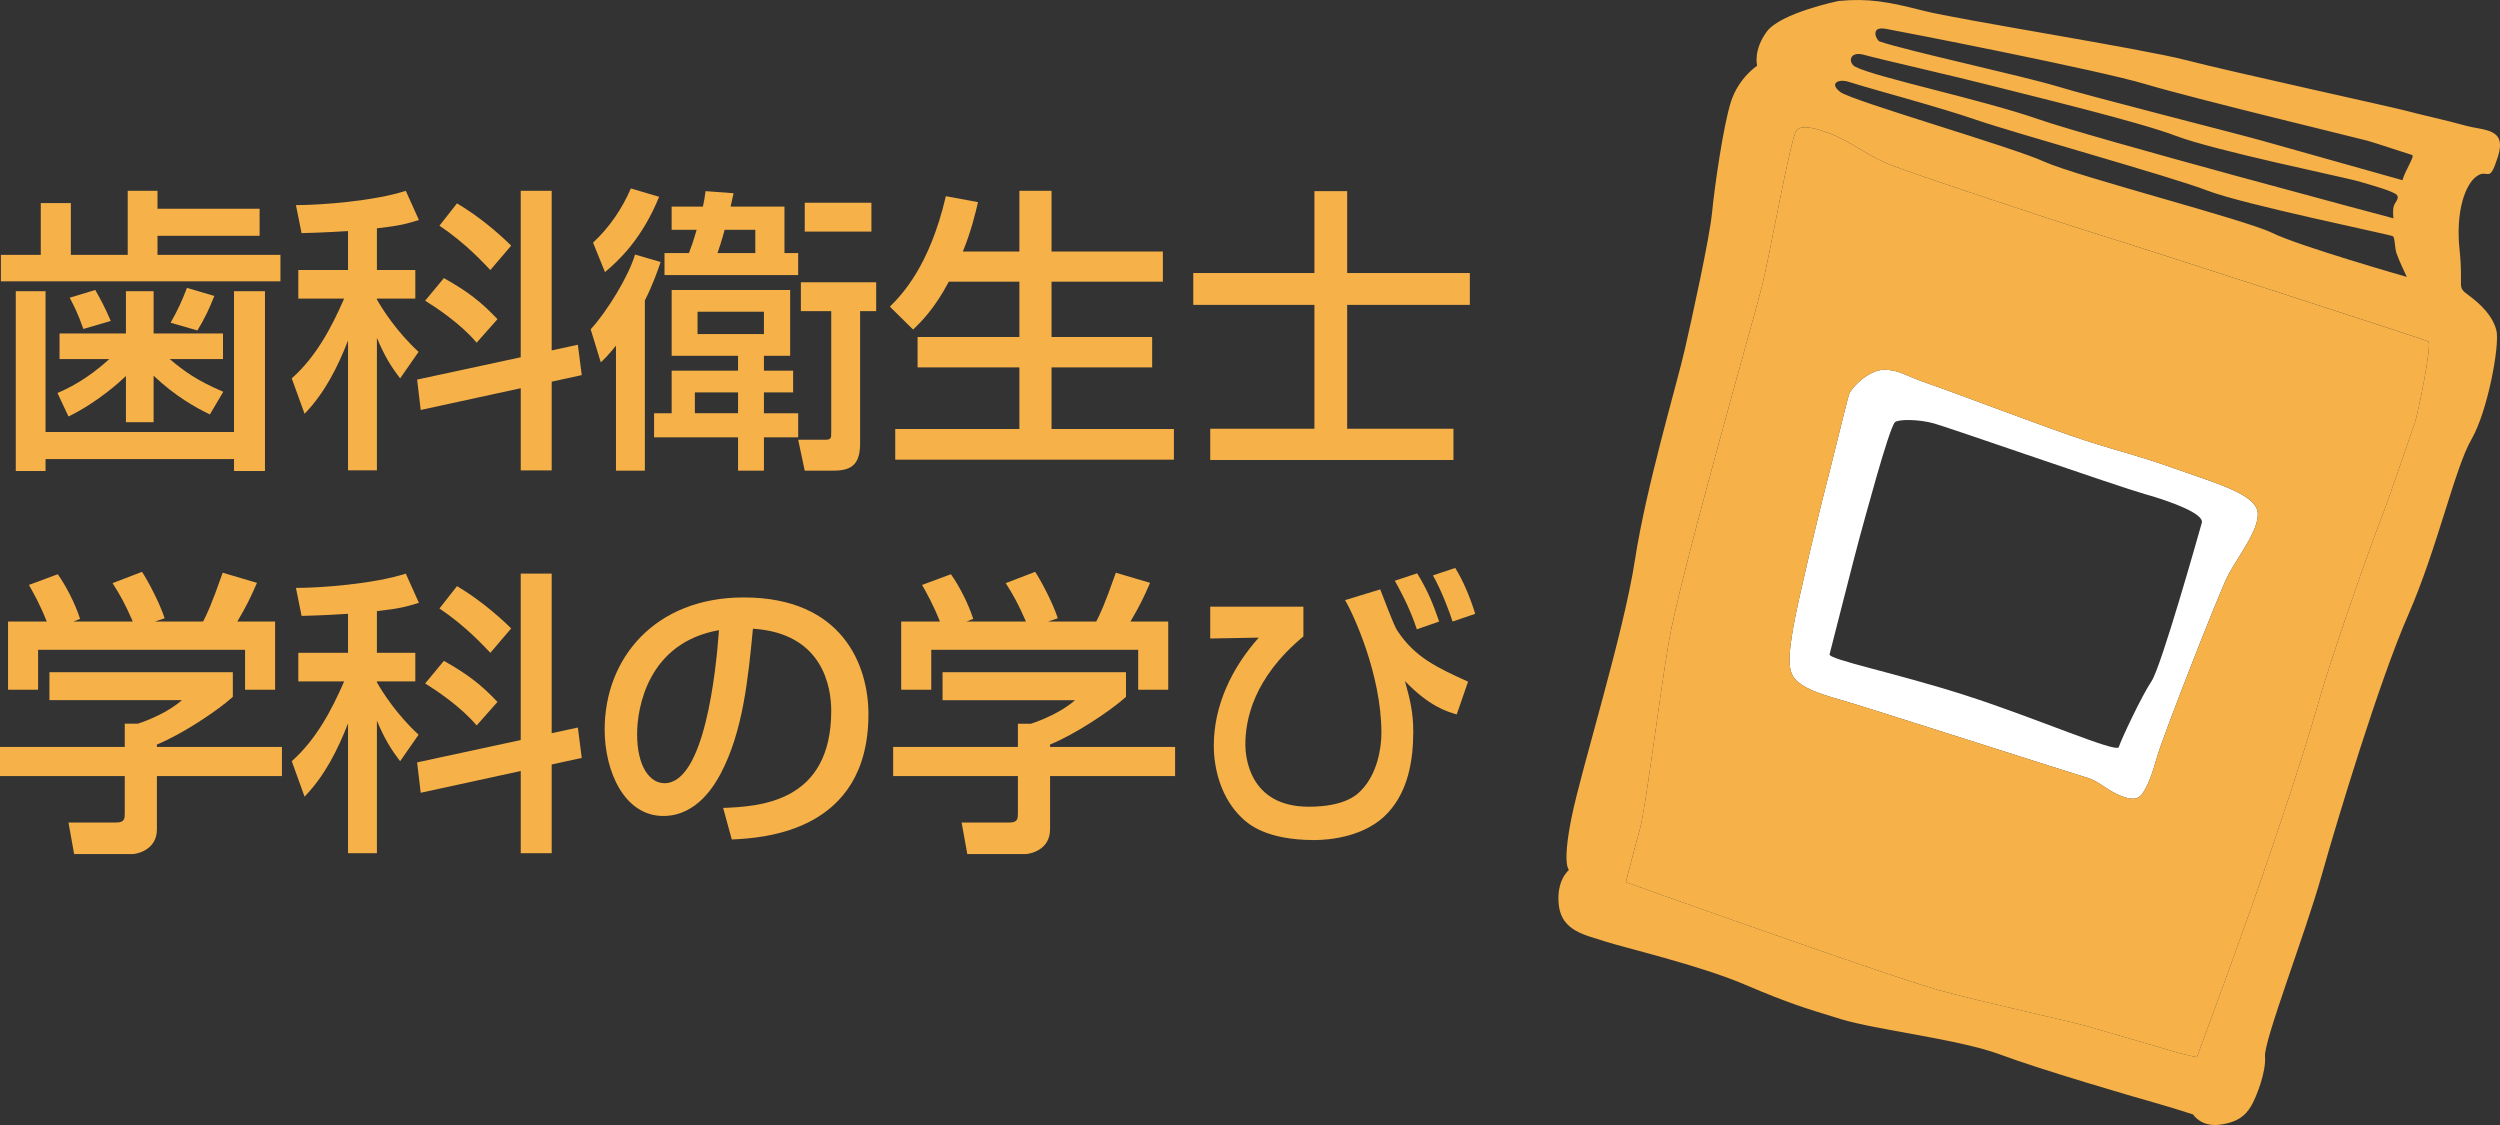
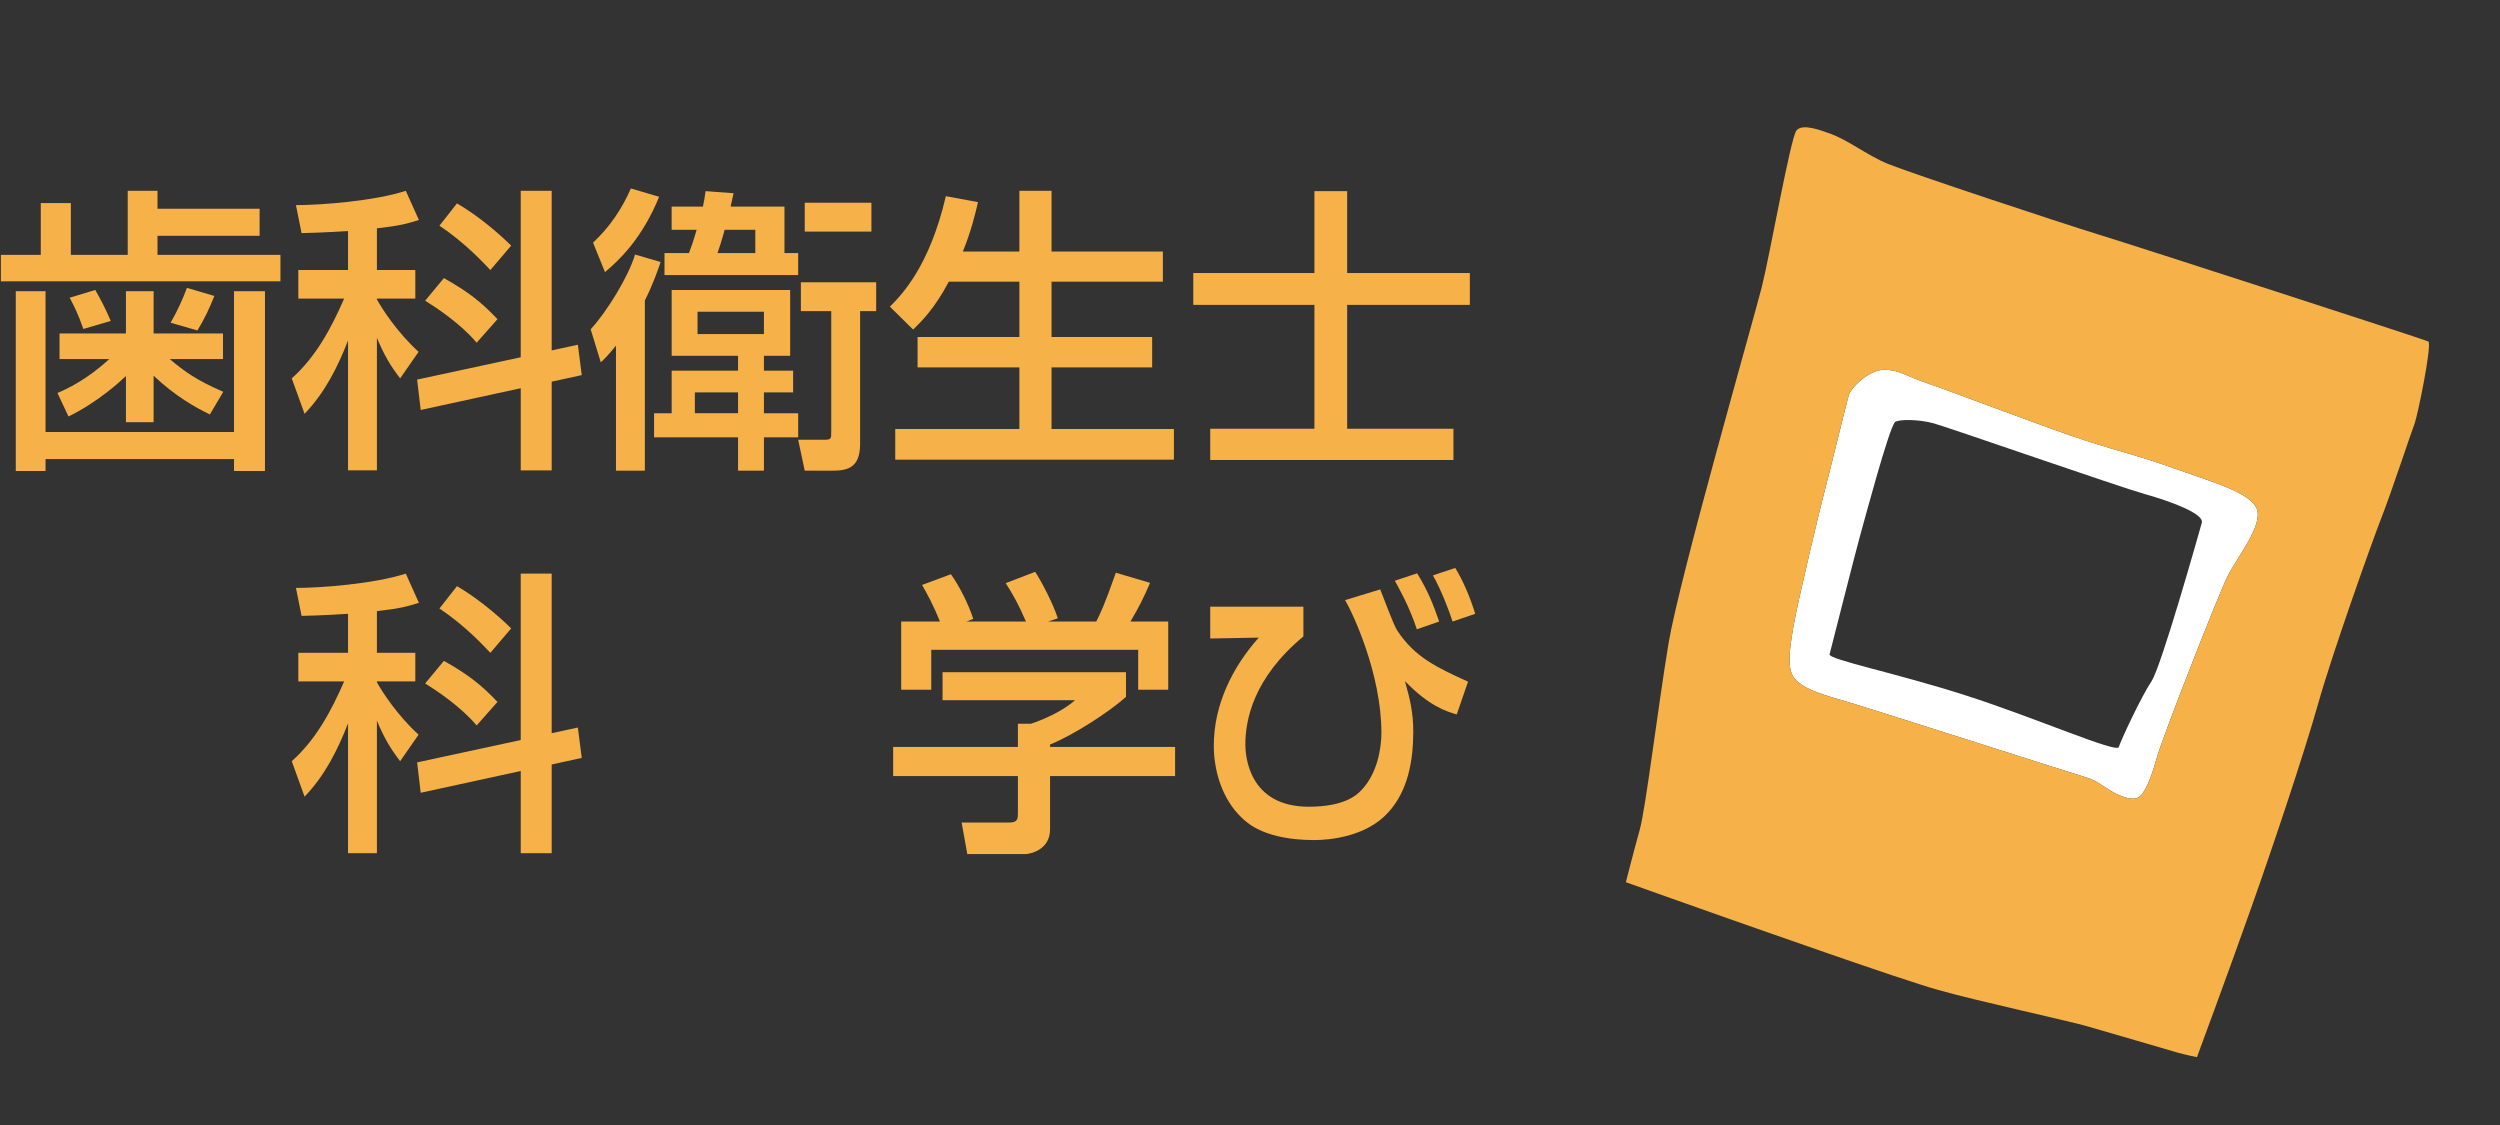
<svg xmlns="http://www.w3.org/2000/svg" version="1.1" x="0px" y="0px" width="160px" height="72px" viewBox="0 0 160 72" enable-background="new 0 0 160 72" xml:space="preserve">
  <rect x="0" y="0" width="160" height="72" fill="#333333" stroke="none" />
  <defs>
</defs>
  <path fill="#FFFFFF" d="M144.428,32.551c-0.432-1.029-2.782-1.689-5.254-2.565c-2.465-0.876-3.33-1.029-5.655-1.774  c-2.323-0.746-8.532-3.126-10.103-3.659c-1.57-0.533-1.835-0.879-2.831-0.888c-0.99-0.005-2.139,1.175-2.266,1.625  c-0.188,0.673-1.342,5.416-1.532,6.087c-0.189,0.671-1.735,7.116-2.015,8.757c-0.278,1.642-0.395,2.697,0.075,3.28  c0.468,0.585,1.45,0.952,2.962,1.378c1.51,0.425,15.124,4.799,15.793,4.989c0.671,0.188,1.309,0.82,2.039,1.118  c0.731,0.295,1.176,0.329,1.487-0.127c0.307-0.455,0.581-1.103,0.934-2.362c0.355-1.256,3.921-10.392,4.528-11.578  C143.196,35.643,144.866,33.579,144.428,32.551z M137.696,43.601c-0.618,0.912-1.972,3.791-2.092,4.21  c-0.117,0.417-5.27-1.847-9.754-3.291c-4.483-1.446-8.853-2.312-8.757-2.647c0.092-0.336,1.672-6.59,1.932-7.512  c0.259-0.922,1.85-6.901,2.247-7.335c0.186-0.201,1.506-0.208,2.51,0.075c1.01,0.284,11.807,4.047,13.485,4.519  c1.679,0.475,3.813,1.257,3.648,1.841C140.749,34.05,138.316,42.691,137.696,43.601z" />
-   <path fill="#F6B148" d="M159.77,21.149c-0.226-0.911-0.979-1.666-1.781-2.253c-0.8-0.587-0.312-0.391-0.574-2.876  c-0.266-2.488,0.355-4.26,1.13-4.766c0.735-0.473,0.751,0.581,1.329-1.249c0.573-1.83-0.91-1.636-2.084-1.967  c-1.178-0.33-3.052-0.74-3.779-0.943c-0.724-0.205-11.301-2.518-14.111-3.249c-2.816-0.731-14.543-2.585-16.798-3.158  c-2.251-0.576-3.512-0.81-5.435-0.626c0,0-3.715,0.765-4.596,1.965c-0.88,1.201-0.615,2.181-0.615,2.181s-1.176,0.756-1.676,2.304  c-0.493,1.552-1.047,5.438-1.208,7.084s-1.235,6.534-1.752,8.801c-0.52,2.268-2.458,8.723-3.188,13.466s-3.422,13.34-4.045,16.424  c-0.627,3.081-0.173,3.39-0.173,3.39s-0.848,0.667-0.646,2.294c0.21,1.628,1.708,1.869,2.924,2.27  c1.216,0.402,6.056,1.526,8.961,2.766c2.915,1.24,3.864,1.509,6.14,2.21c2.274,0.7,7.605,1.294,10.226,2.275  c2.619,0.978,8.55,2.708,9.837,3.07c1.284,0.363,2.5,0.763,2.5,0.763s0.5,0.807,1.684,0.657c1.191-0.147,1.681-0.611,2.023-1.179  c0.339-0.569,0.979-2.198,0.897-3.188c-0.085-0.989,2.572-7.846,3.61-11.537c1.042-3.691,3.699-12.479,5.556-16.724  c1.859-4.244,2.99-9.418,4.046-11.232C159.222,26.306,159.996,22.055,159.77,21.149z M120.684,1.844  c1.03,0.181,13.561,2.624,16.608,3.535c3.045,0.913,13.697,3.479,14.25,3.634c0.55,0.156,2.629,0.851,2.83,0.906  c0.199,0.058-0.432,0.961-0.615,1.614c0,0-7.277-2.049-8.981-2.528c-1.71-0.481-10.912-2.803-13.105-3.475  c-2.196-0.669-9.548-2.254-11.379-2.878C120.093,2.584,119.651,1.658,120.684,1.844z M119.296,3.509  c0.948,0.269,5.742,1.352,8.163,1.974c2.42,0.621,9.421,2.304,11.822,3.221c2.395,0.915,10.701,2.633,11.538,2.868  c0.84,0.236,2.403,0.676,2.583,0.908c0.177,0.231-0.125,0.448-0.205,0.729c-0.079,0.279-0.019,0.763-0.019,0.763  s-19.12-5.089-22.746-6.351c-3.628-1.262-10.304-2.651-11.681-3.342C118.26,4.03,118.341,3.242,119.296,3.509z M118.319,5.238  c1.605,0.512,5.681,1.579,8.133,2.424c2.448,0.846,12.551,3.655,14.833,4.54c2.289,0.885,11.702,2.813,11.854,2.913  c0.153,0.104,0.104,0.694,0.238,1.095c0.126,0.397,0.659,1.513,0.659,1.513s-6.923-1.981-8.621-2.82  c-1.696-0.841-12.502-3.611-14.591-4.56c-2.085-0.95-12.302-3.885-13.047-4.457C117.032,5.315,117.686,5.035,118.319,5.238z   M154.518,27.154c-0.214,0.543-1.467,4.355-2.108,5.985c-0.638,1.629-3.151,8.708-4.032,11.839  c-0.883,3.13-2.833,8.978-4.312,13.154c-1.475,4.169-3.462,9.524-3.462,9.524s-0.688-0.134-1.247-0.293  c-0.558-0.157-4.535-1.334-5.82-1.696c-1.284-0.362-6.974-1.602-9.487-2.309c-2.517-0.711-11.571-3.922-13.387-4.554  c-1.814-0.633-6.608-2.345-6.608-2.345s0.514-2.028,0.892-3.371c0.375-1.341,1.154-7.76,1.839-11.913  c0.688-4.152,5.463-20.793,5.972-22.823c0.511-2.028,1.832-9.501,2.212-9.999c0.381-0.497,1.681,0.036,2.012,0.145  c1.267,0.417,2.44,1.41,3.846,1.988c1.405,0.577,11.009,3.762,13.456,4.513c2.444,0.746,20.86,6.717,21.126,6.85  C155.673,21.985,154.732,26.61,154.518,27.154z" />
  <path fill="#F6B148" d="M120.828,10.488c-1.406-0.578-2.58-1.571-3.846-1.988c-0.331-0.109-1.631-0.642-2.012-0.145  c-0.38,0.497-1.701,7.97-2.212,9.999c-0.509,2.03-5.283,18.671-5.972,22.823c-0.686,4.152-1.464,10.572-1.839,11.913  c-0.377,1.343-0.892,3.371-0.892,3.371s4.794,1.712,6.608,2.345c1.816,0.631,10.87,3.842,13.387,4.554  c2.514,0.707,8.203,1.947,9.487,2.309c1.285,0.361,5.262,1.539,5.82,1.696c0.56,0.159,1.247,0.293,1.247,0.293  s1.987-5.354,3.462-9.524c1.479-4.176,3.429-10.024,4.312-13.154c0.881-3.131,3.395-10.21,4.032-11.839  c0.641-1.63,1.894-5.441,2.108-5.985c0.214-0.544,1.155-5.169,0.892-5.303c-0.266-0.133-18.682-6.104-21.126-6.85  C131.837,14.25,122.233,11.065,120.828,10.488z M139.174,29.986c2.472,0.876,4.822,1.537,5.254,2.565  c0.438,1.027-1.232,3.091-1.837,4.282c-0.607,1.186-4.173,10.322-4.528,11.578c-0.354,1.259-0.627,1.907-0.934,2.362  c-0.311,0.456-0.756,0.423-1.487,0.127c-0.73-0.297-1.368-0.93-2.039-1.118c-0.67-0.19-14.284-4.564-15.793-4.989  c-1.513-0.427-2.495-0.793-2.962-1.378c-0.469-0.583-0.353-1.639-0.075-3.28c0.28-1.641,1.826-8.086,2.015-8.757  c0.19-0.671,1.344-5.415,1.532-6.087c0.127-0.45,1.276-1.631,2.266-1.625c0.996,0.009,1.261,0.355,2.831,0.888  c1.571,0.533,7.779,2.913,10.103,3.659C135.844,28.957,136.708,29.11,139.174,29.986z" />
  <path fill="#F6B148" d="M2.61,12.995h1.925v3.316h3.639v-4.098h1.906v1.144h6.535v1.733H10.08v1.22h7.868v1.696H0.057v-1.696H2.61  V12.995z M1.01,30.144V18.635h1.905v9.013h12.062v-9.013h1.981v11.509h-1.981v-0.763H2.915v0.763H1.01z M8.06,24.065  c-0.304,0.286-1.733,1.639-3.677,2.591l-0.705-1.504c0.572-0.249,1.848-0.82,3.315-2.173H3.811V21.34H8.06v-2.705h1.772v2.705h4.44  v1.639h-3.411c0.972,0.82,1.752,1.372,3.429,2.096l-0.857,1.449c-0.914-0.438-2.21-1.163-3.602-2.477v2.972H8.06V24.065z   M6.098,18.558c0.361,0.649,0.628,1.125,0.99,1.982l-1.753,0.514c-0.343-0.971-0.59-1.467-0.875-2L6.098,18.558z M13.719,18.94  c-0.343,0.857-0.629,1.467-1.086,2.21l-1.715-0.496c0.419-0.725,0.743-1.429,1.047-2.229L13.719,18.94z" />
  <path fill="#F6B148" d="M22.274,14.786c-1.867,0.114-2.325,0.114-2.973,0.133l-0.361-1.791c1.543,0,4.973-0.249,7.031-0.916  l0.839,1.867c-0.743,0.229-1.163,0.363-2.688,0.534v2.667h2.458v1.829h-2.458v0.057c0.363,0.647,1.296,2.096,2.667,3.353  l-1.18,1.696c-0.572-0.743-0.992-1.41-1.487-2.592v8.479h-1.848v-8.308c-0.667,1.716-1.506,3.373-2.782,4.688l-0.82-2.267  c1.544-1.372,2.534-3.221,3.353-5.106h-2.933v-1.829h3.182V14.786z M33.326,22.865V12.213h1.981v10.212l1.676-0.361l0.249,1.943  l-1.924,0.42v5.678h-1.981v-5.259l-6.402,1.392l-0.229-1.944L33.326,22.865z M28.41,17.797c1.543,0.875,2.363,1.504,3.429,2.629  l-1.333,1.506c-1.028-1.22-2.591-2.249-3.296-2.688L28.41,17.797z M29.248,13.015c1.219,0.723,2.419,1.676,3.468,2.705l-1.334,1.563  c-0.418-0.438-1.58-1.714-3.257-2.839L29.248,13.015z" />
  <path fill="#F6B148" d="M42.281,16.768c-0.21,0.609-0.514,1.486-1.01,2.458v10.898h-1.849v-8.002  c-0.514,0.629-0.724,0.839-0.972,1.067l-0.647-2.115c1.029-1.106,2.439-3.41,2.839-4.783L42.281,16.768z M37.955,15.529  c1.067-0.992,1.868-2.192,2.42-3.468l1.81,0.533c-1.086,2.667-2.553,4.059-3.467,4.82L37.955,15.529z M42.986,22.77v-4.212h7.584  v4.212h-1.678v0.952h1.868v1.392h-1.868v1.333h2.192v1.544h-2.192v2.133h-1.657v-2.133h-5.374v-1.544h1.125v-2.725h4.249V22.77  H42.986z M44.986,13.223c0.077-0.343,0.114-0.571,0.171-0.99l1.792,0.133c-0.133,0.61-0.153,0.667-0.19,0.857h3.447v2.973h0.877  v1.41h-8.555v-1.41h1.563c0.151-0.4,0.229-0.591,0.494-1.487h-1.6v-1.486H44.986z M44.472,25.113v1.333h2.763v-1.333H44.472z   M44.643,19.95v1.429h4.249V19.95H44.643z M48.339,16.196v-1.487h-1.962c-0.191,0.706-0.343,1.163-0.457,1.487H48.339z   M56.076,18.064v1.847h-1.029v8.499c0,1.6-0.877,1.714-1.849,1.714h-1.696l-0.418-1.981h1.733c0.382,0,0.382-0.114,0.382-0.476  v-7.755h-1.943v-1.847H56.076z M55.771,12.976v1.848h-4.268v-1.848H55.771z" />
  <path fill="#F6B148" d="M60.725,18.025c-0.896,1.696-1.734,2.535-2.286,3.067l-1.487-1.467c0.763-0.762,2.534-2.572,3.583-7.069  l2.058,0.381c-0.171,0.725-0.439,1.868-0.972,3.163h3.619v-3.887h2.059v3.887h7.125v1.925h-7.125v3.543h6.439v1.944h-6.439v3.943  h7.831v1.963H57.295v-1.963h7.945v-3.943h-6.515v-1.944h6.515v-3.543H60.725z" />
  <path fill="#F6B148" d="M84.123,12.233h2.096v5.24h7.851v2.039h-7.851v7.927h6.802v2H77.455v-2h6.668v-7.927h-7.754v-2.039h7.754  V12.233z" />
-   <path fill="#F6B148" d="M14.901,43.019v1.582c-1.086,0.972-3.354,2.439-4.859,3.048v0.153h8.002v1.867h-8.002v3.411  c0,1.372-1.372,1.582-1.562,1.582H4.745L4.382,52.64H7.45c0.534,0,0.534-0.266,0.534-0.608v-2.363H0v-1.867h7.984v-1.486h0.839  c0.647-0.21,1.962-0.743,2.819-1.506H3.164v-1.79H14.901z M2.992,39.78c-0.4-1.03-0.877-1.887-1.143-2.344l1.847-0.686  c0.515,0.725,1.106,1.849,1.429,2.859L4.688,39.78h3.811c-0.476-1.105-0.839-1.753-1.296-2.458l1.886-0.725  c0.4,0.61,1.143,2.021,1.449,2.973l-0.628,0.21h3.086c0.229-0.438,0.515-1.01,1.257-3.126l2.192,0.649  c-0.438,1.01-0.686,1.504-1.257,2.477h2.419v4.362h-1.923v-2.553H2.439v2.553H0.515V39.78H2.992z" />
  <path fill="#F6B148" d="M22.274,39.284c-1.867,0.114-2.325,0.114-2.973,0.133l-0.361-1.79c1.543,0,4.973-0.249,7.031-0.916  l0.839,1.868c-0.743,0.229-1.163,0.363-2.688,0.534v2.667h2.458v1.829h-2.458v0.058c0.363,0.647,1.296,2.096,2.667,3.353  l-1.18,1.696c-0.572-0.743-0.992-1.41-1.487-2.592v8.48h-1.848v-8.308c-0.667,1.716-1.506,3.373-2.782,4.688l-0.82-2.268  c1.544-1.372,2.534-3.22,3.353-5.106h-2.933V41.78h3.182V39.284z M33.326,47.362V36.711h1.981v10.213l1.676-0.361l0.249,1.943  l-1.924,0.42v5.678h-1.981v-5.259l-6.402,1.392l-0.229-1.944L33.326,47.362z M28.41,42.294c1.543,0.876,2.363,1.505,3.429,2.629  l-1.333,1.506c-1.028-1.22-2.591-2.249-3.296-2.688L28.41,42.294z M29.248,37.513c1.219,0.723,2.419,1.676,3.468,2.705l-1.334,1.563  c-0.418-0.438-1.58-1.714-3.257-2.839L29.248,37.513z" />
-   <path fill="#F6B148" d="M46.282,51.708c2.268-0.096,6.917-0.306,6.917-6.212c0-1.504-0.515-4.972-5.011-5.258  c-0.306,3.162-0.629,6.572-2.078,9.298c-0.324,0.59-1.447,2.686-3.658,2.686c-2.496,0-3.754-2.857-3.754-5.526  c0-4.591,3.24-8.46,8.898-8.46c6.326,0,7.984,4.345,7.984,7.47c0,7.564-6.764,7.927-8.746,8.021L46.282,51.708z M40.775,46.982  c0,2.058,0.8,3.143,1.753,3.143c2.553,0,3.296-7.126,3.486-9.794C41.461,41.132,40.775,45.305,40.775,46.982z" />
  <path fill="#F6B148" d="M72.063,43.019v1.582c-1.086,0.972-3.354,2.439-4.859,3.048v0.153h8.002v1.867h-8.002v3.411  c0,1.372-1.372,1.582-1.562,1.582h-3.735l-0.363-2.021h3.067c0.535,0,0.535-0.266,0.535-0.608v-2.363h-7.984v-1.867h7.984v-1.486  h0.838c0.647-0.21,1.962-0.743,2.819-1.506h-8.479v-1.79H72.063z M60.154,39.78c-0.4-1.03-0.877-1.887-1.143-2.344l1.848-0.686  c0.514,0.725,1.105,1.849,1.429,2.859L61.85,39.78h3.811c-0.476-1.105-0.839-1.753-1.296-2.458l1.886-0.725  c0.4,0.61,1.143,2.021,1.449,2.973l-0.629,0.21h3.086c0.229-0.438,0.514-1.01,1.257-3.126l2.191,0.649  c-0.438,1.01-0.686,1.504-1.257,2.477h2.419v4.362h-1.923v-2.553H59.601v2.553h-1.925V39.78H60.154z" />
  <path fill="#F6B148" d="M83.418,38.827v1.904c-3.239,2.688-3.715,5.392-3.715,6.917c0,0.648,0.171,3.982,4.058,3.982  c2.363,0,3.125-0.8,3.392-1.086c0.99-1.047,1.257-2.647,1.257-3.639c0-3.772-1.829-7.66-2.324-8.498l2.249-0.686  c0.171,0.42,0.857,2.288,1.086,2.63c1.143,1.733,2.572,2.382,4.535,3.276l-0.725,2.096c-0.667-0.19-1.771-0.533-3.315-2.133  c0.323,1.143,0.533,2,0.533,3.239c0,1.867-0.343,3.792-1.6,5.164c-1.429,1.582-3.811,1.771-4.727,1.771  c-3.104,0-4.248-1.047-4.61-1.39c-1.372-1.277-1.829-3.183-1.829-4.649c0-2.591,1.162-4.992,2.877-6.917l-3.106,0.057v-2.039H83.418  z M90.678,40.274c-0.476-1.447-1.125-2.59-1.41-3.106l1.429-0.476c0.686,1.125,0.992,1.886,1.41,3.087L90.678,40.274z M92.964,39.78  c-0.208-0.667-0.743-2.059-1.257-2.955l1.429-0.476c0.496,0.8,0.973,1.924,1.277,2.935L92.964,39.78z" />
  <rect fill="none" width="160" height="72" />
</svg>